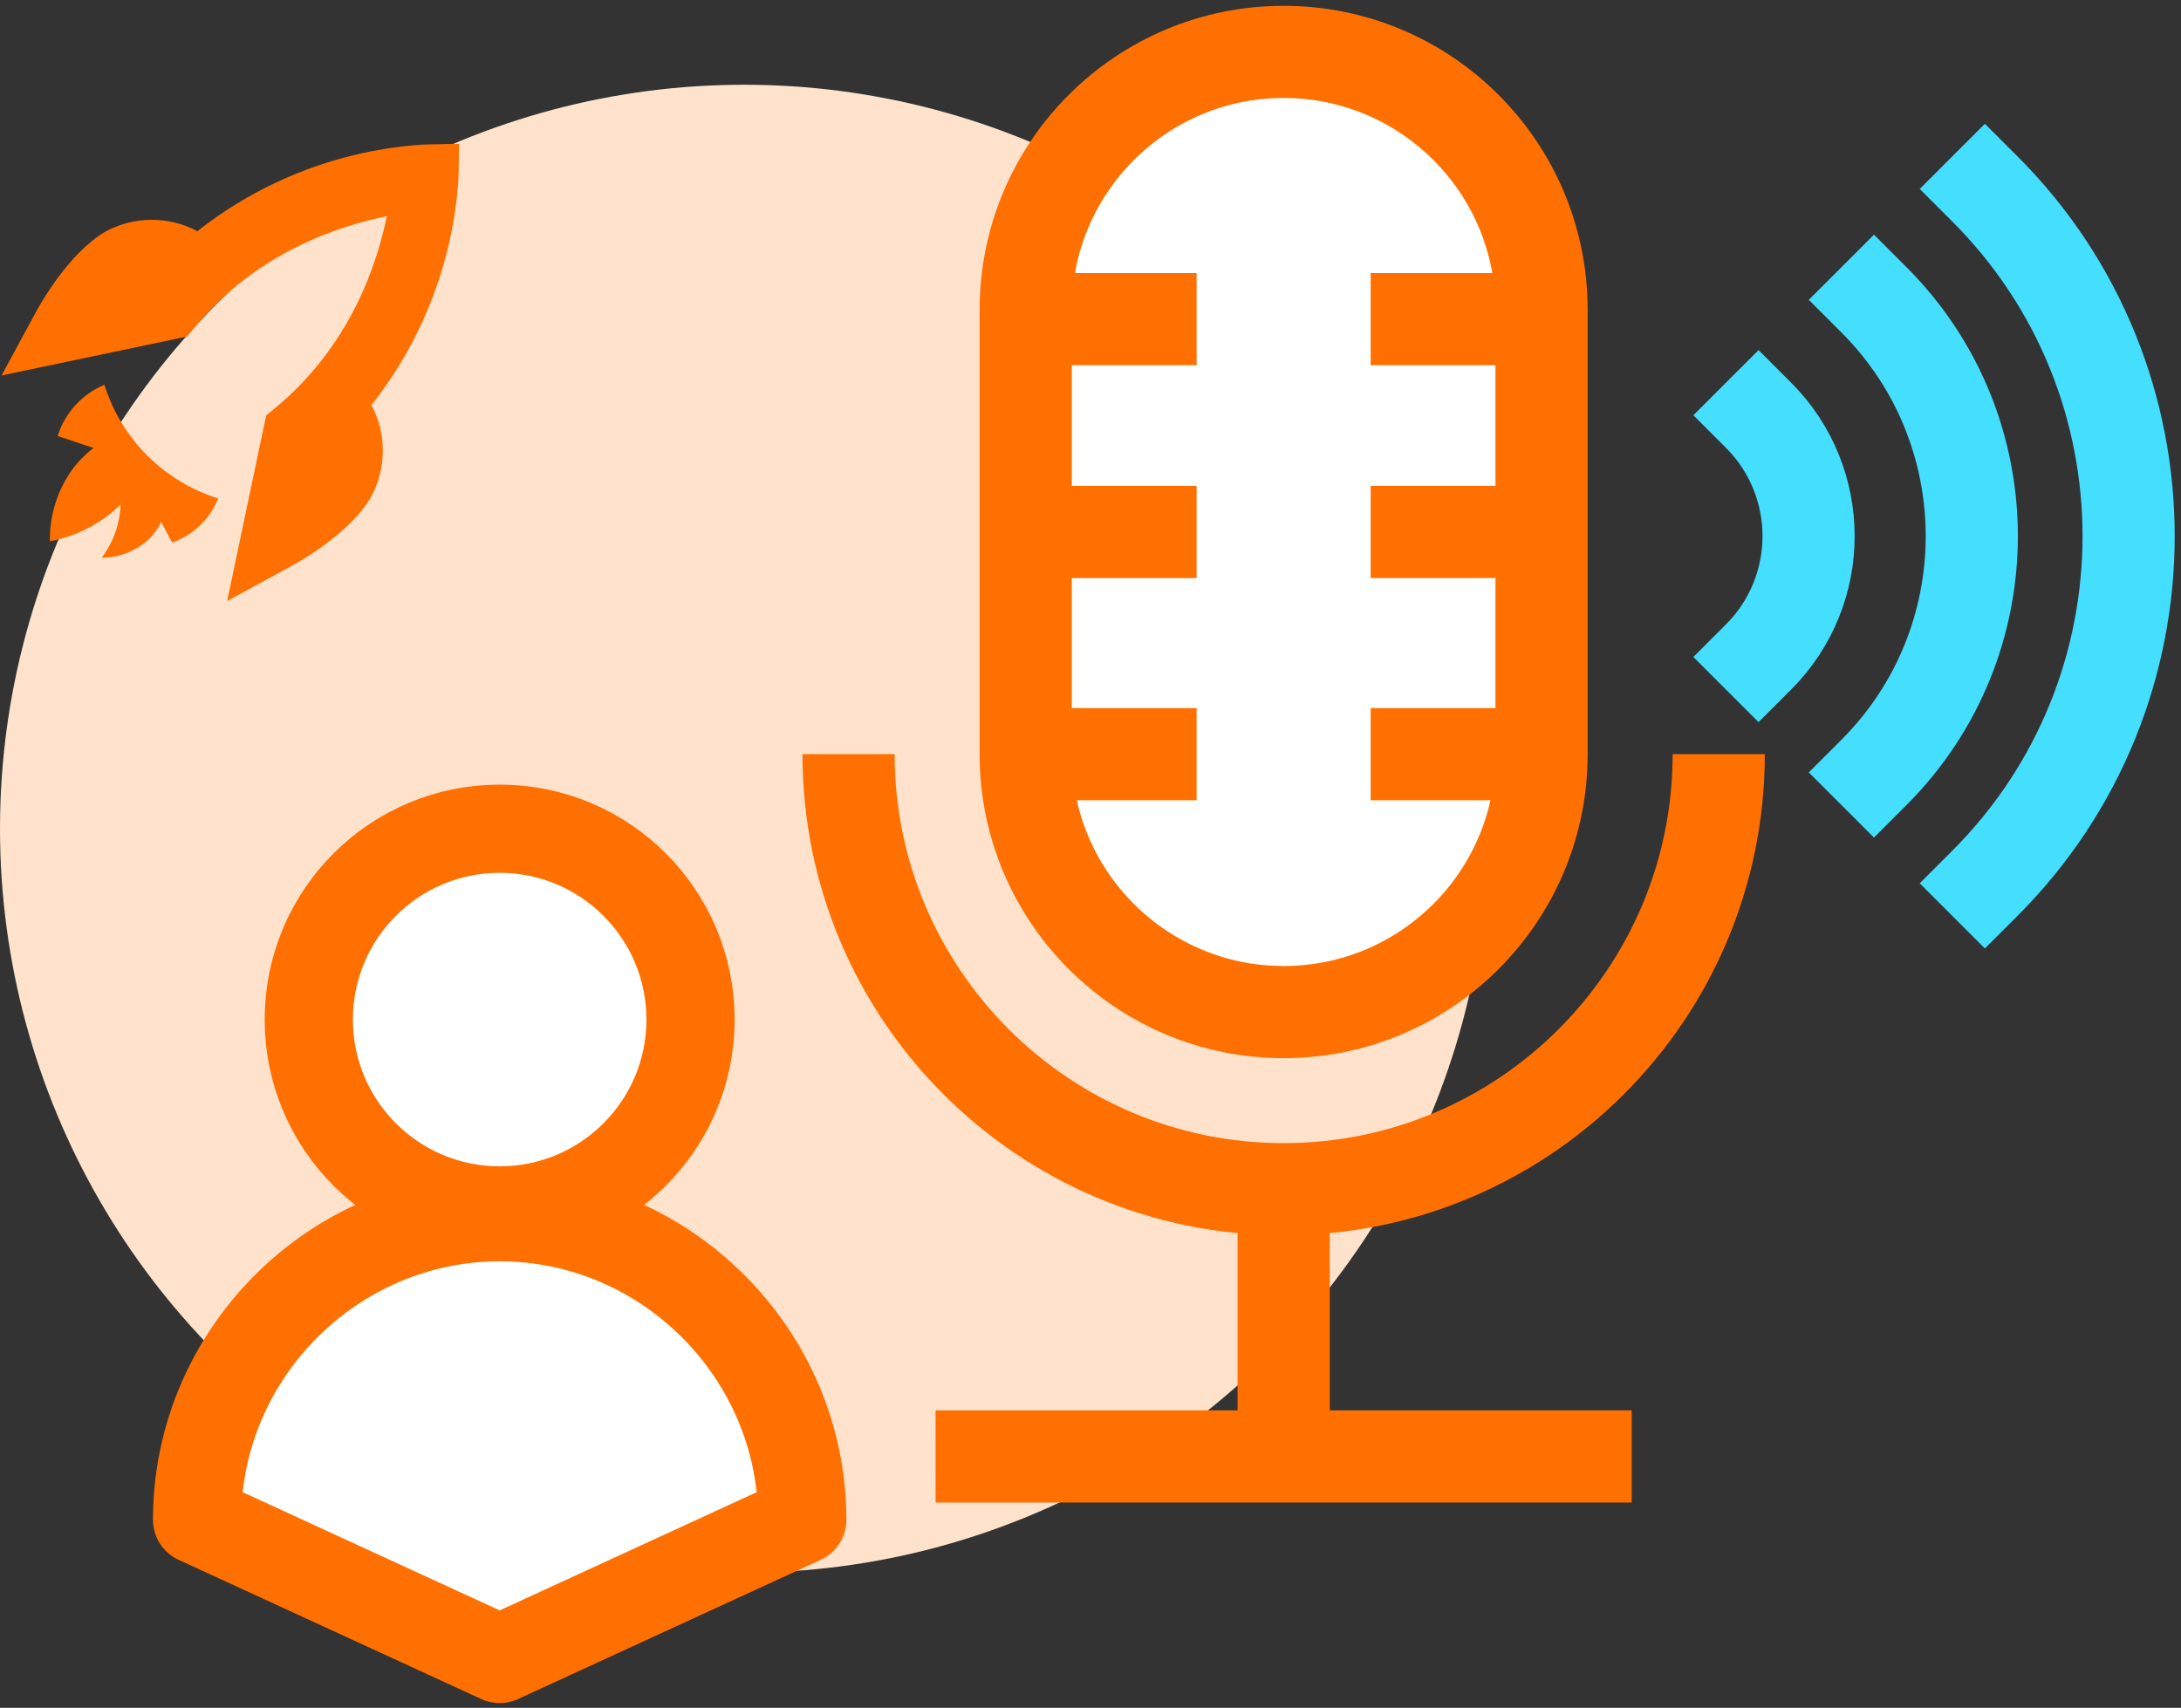
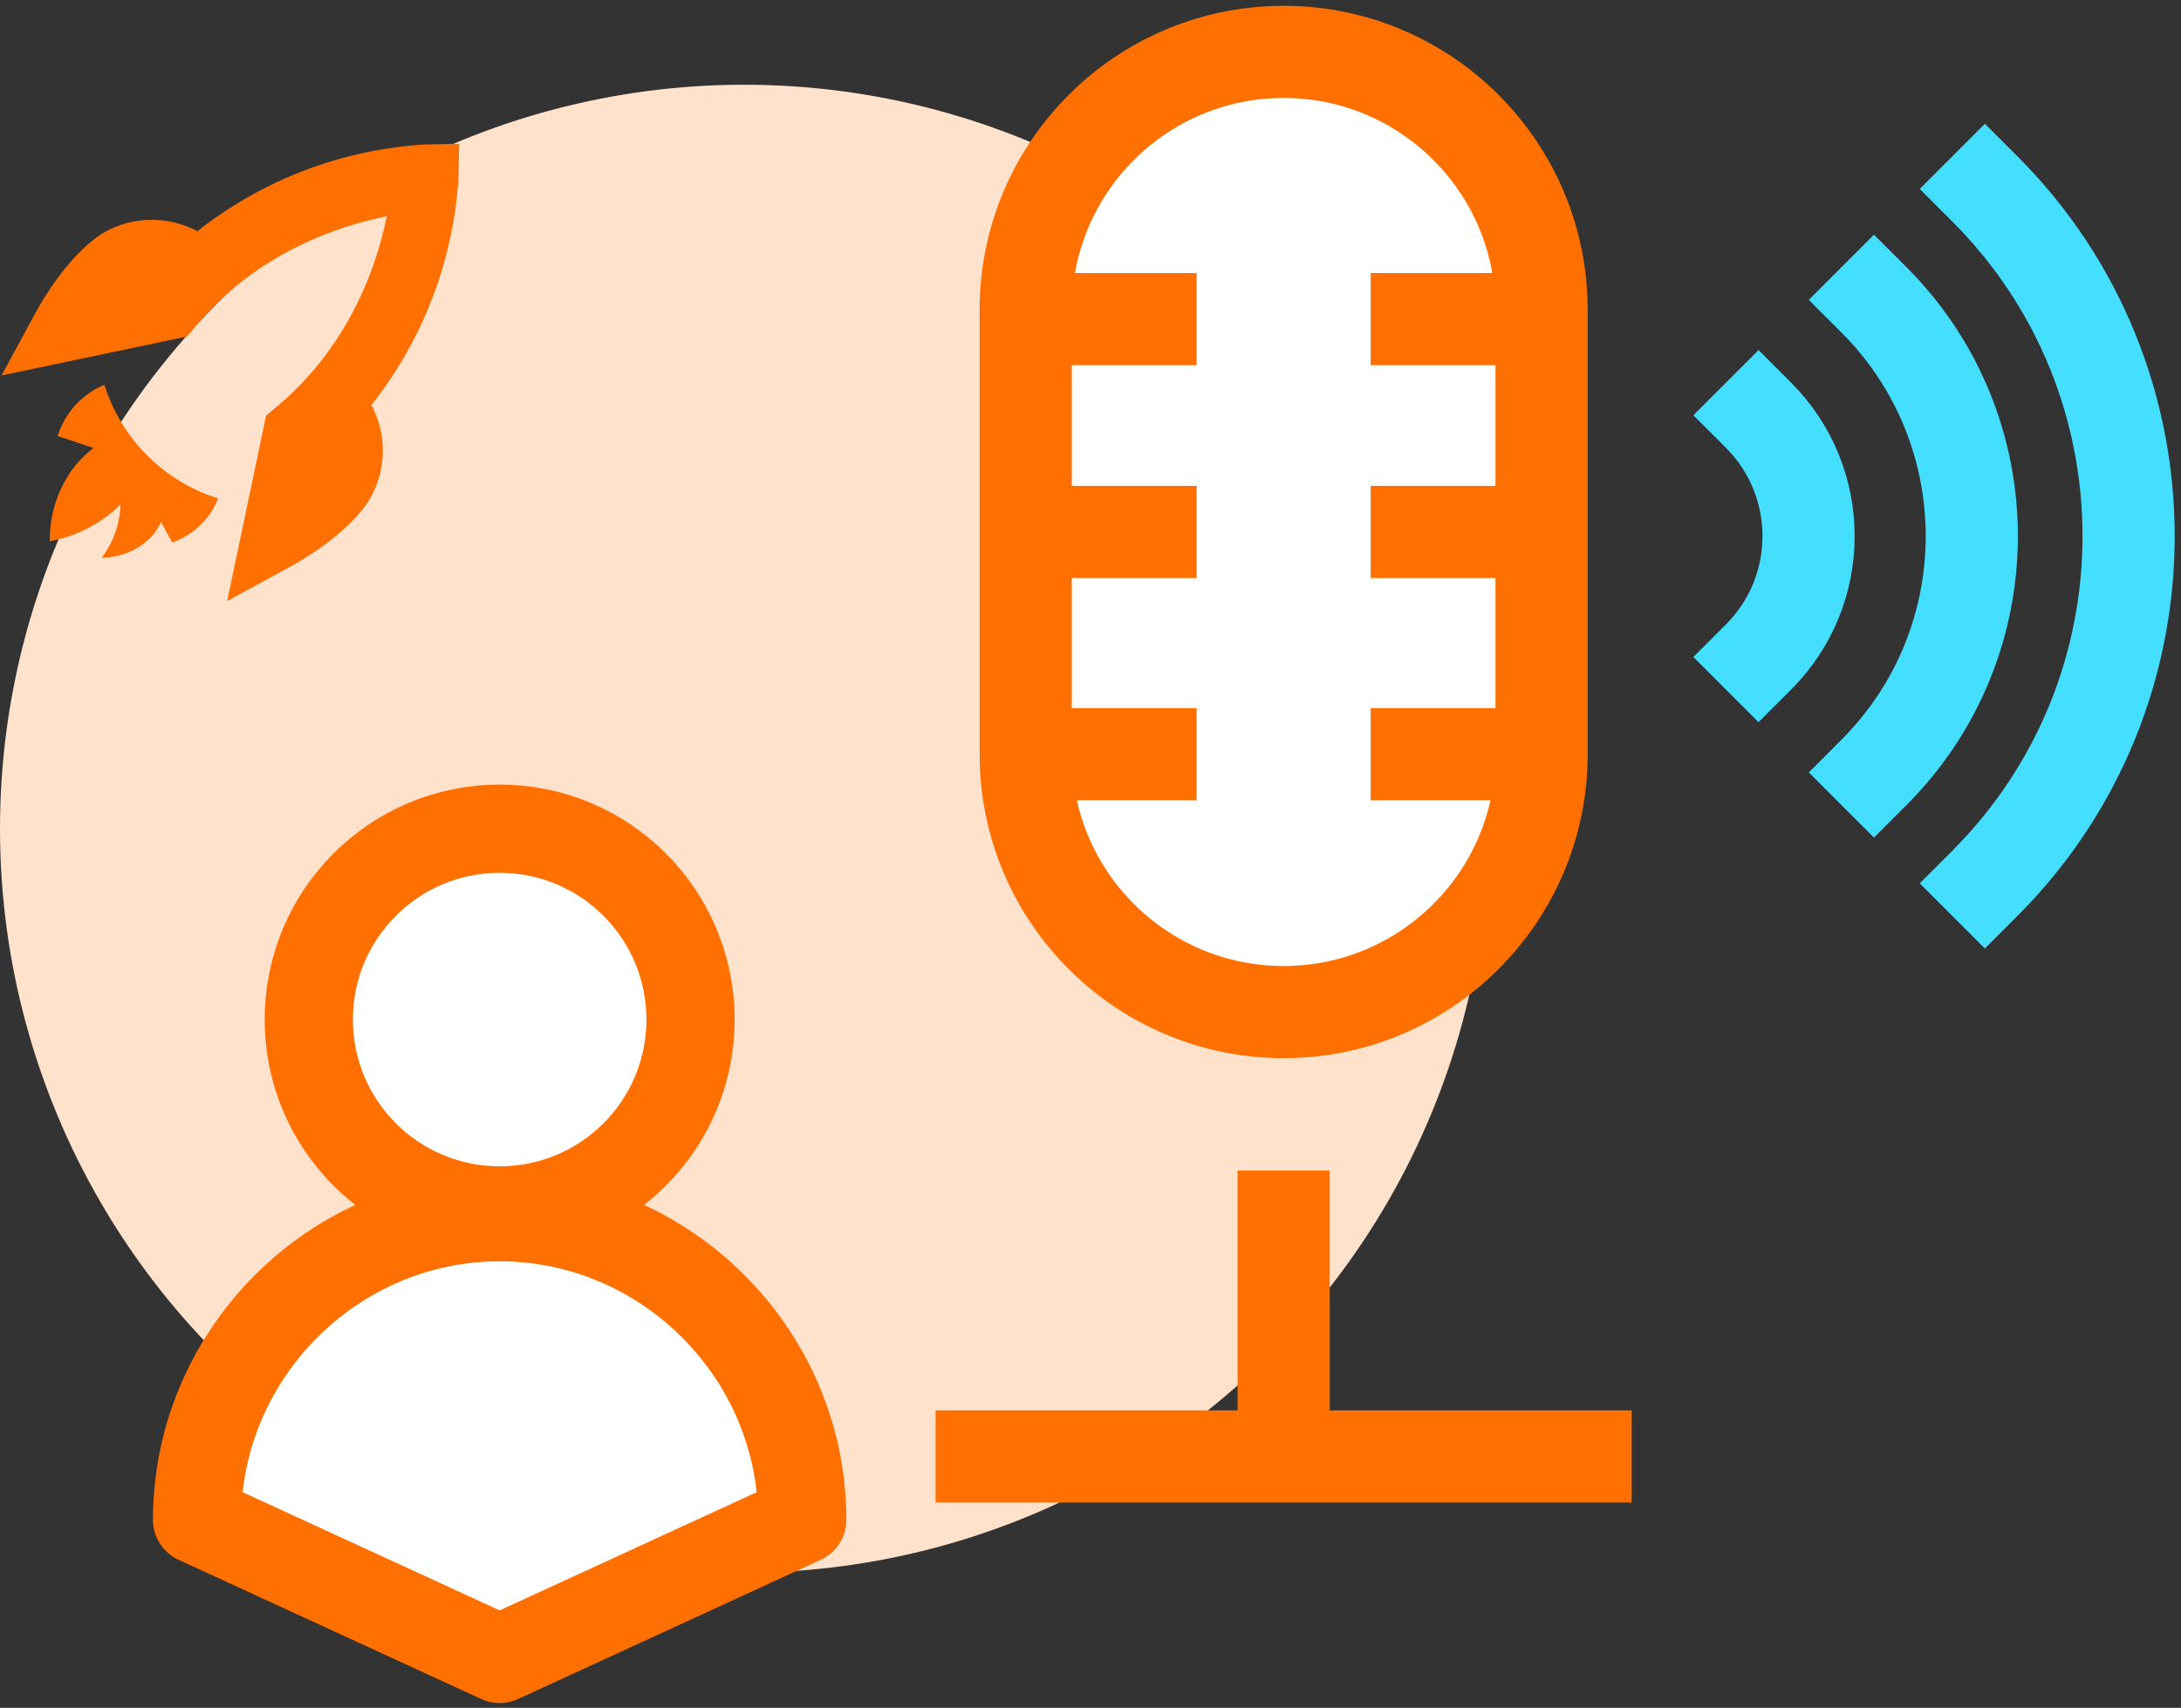
<svg xmlns="http://www.w3.org/2000/svg" xmlns:ns1="http://www.serif.com/" width="100%" height="100%" viewBox="0 0 332 260" version="1.1" xml:space="preserve" style="fill-rule:evenodd;clip-rule:evenodd;stroke-linejoin:round;stroke-miterlimit:1.5;">
  <rect x="0" y="0" width="332" height="260" fill="#333333" stroke="none" />
  <rect id="Final-Orange" ns1:id="Final Orange" x="0" y="0" width="332" height="260" style="fill:none;" />
  <clipPath id="_clip1">
    <rect x="0" y="0" width="332" height="260" />
  </clipPath>
  <g clip-path="url(#_clip1)">
    <g id="Icon">
      <g>
        <g>
          <circle cx="113.26" cy="126.16" r="113.26" style="fill:#fee2cc;" />
        </g>
        <g id="rocket">
          <path d="M33.21,75.88c-8.251,-2.58 -14.73,-9.052 -17.32,-17.3c-3.402,1.419 -6.007,4.273 -7.11,7.79l5.45,1.83c-1.255,0.964 -2.366,2.102 -3.3,3.38c-2.233,3.16 -3.403,6.951 -3.34,10.82c4.061,-0.749 7.808,-2.692 10.76,-5.58c-0.097,2.925 -1.1,5.749 -2.87,8.08c2.759,-0.002 5.411,-1.079 7.39,-3c0.676,-0.717 1.233,-1.537 1.65,-2.43l1.7,3.13c2.047,-0.731 3.855,-2.007 5.23,-3.69c0.742,-0.911 1.336,-1.934 1.76,-3.03Z" style="fill:#ff7000;fill-rule:nonzero;" />
          <path d="M34.58,91.5l5.93,-28.24l1.37,-1.14c11.45,-9.46 15.52,-21.92 17,-29.2c-7.34,1.47 -19.88,5.56 -29.26,16.94l-1.14,1.37l-28.24,5.93l5.23,-9.66c0.8,-1.48 5.09,-9 10.51,-12.2c4.341,-2.399 9.612,-2.452 14,-0.14l-0.09,0.16c9.934,-7.885 22.052,-12.535 34.71,-13.32l5.3,-0.11l-0.11,5.3c-0.815,12.636 -5.482,24.724 -13.37,34.63l0.16,-0.09c2.312,4.388 2.259,9.659 -0.14,14c-3.16,5.42 -10.72,9.71 -12.2,10.51l-9.66,5.26Z" style="fill:#ff7000;fill-rule:nonzero;" />
        </g>
      </g>
      <g>
        <g id="SVG-Mic" ns1:id="SVG Mic">
          <path d="M234.665,114.813c0,21.671 -17.594,39.265 -39.264,39.265c-21.671,-0 -39.265,-17.594 -39.265,-39.265l0,-67.648c0,-21.671 17.594,-39.265 39.265,-39.265c21.67,-0 39.264,17.594 39.264,39.265l0,67.648Z" style="fill:#fff;stroke:#ff7000;stroke-width:14.03px;" />
          <g>
            <path d="M234.665,114.813l-26.018,0" style="fill:none;stroke:#ff7000;stroke-width:14.03px;" />
            <path d="M182.155,114.813l-26.019,0" style="fill:none;stroke:#ff7000;stroke-width:14.03px;" />
            <path d="M234.665,80.989l-26.018,-0" style="fill:none;stroke:#ff7000;stroke-width:14.03px;" />
            <path d="M182.155,80.989l-26.019,-0" style="fill:none;stroke:#ff7000;stroke-width:14.03px;" />
            <path d="M234.665,48.584l-26.018,-0" style="fill:none;stroke:#ff7000;stroke-width:14.03px;" />
            <path d="M182.155,48.584l-26.019,-0" style="fill:none;stroke:#ff7000;stroke-width:14.03px;" />
          </g>
          <path d="M142.417,221.727l105.967,-0" style="fill:none;stroke:#ff7000;stroke-width:14.03px;" />
          <path d="M195.401,227.876l-0,-49.672" style="fill:none;stroke:#ff7000;stroke-width:14.03px;" />
-           <path d="M261.63,114.813c0,36.553 -29.676,66.23 -66.229,66.23c-36.553,-0 -66.23,-29.677 -66.23,-66.23" style="fill:none;stroke:#ff7000;stroke-width:14.03px;" />
        </g>
        <g>
          <path d="M267.693,63.219c10.154,10.155 10.154,26.642 0,36.797" style="fill:none;stroke:#44deff;stroke-width:14.03px;stroke-linecap:square;stroke-linejoin:miter;" />
          <path d="M285.264,45.648c19.852,19.852 19.852,52.087 0,71.939" style="fill:none;stroke:#44deff;stroke-width:14.03px;stroke-linecap:square;stroke-linejoin:miter;" />
          <path d="M302.148,28.765c29.17,29.17 29.17,76.535 -0,105.705" style="fill:none;stroke:#44deff;stroke-width:14.03px;stroke-linecap:square;stroke-linejoin:miter;" />
        </g>
      </g>
      <g>
        <path d="M76.061,185.304c-25.268,-0 -46.061,20.792 -46.061,46.061l46.061,21.189l46.062,-21.189c-0,-25.269 -20.793,-46.061 -46.062,-46.061Z" style="fill:#fff;fill-rule:nonzero;stroke:#ff7000;stroke-width:13.43px;stroke-linejoin:miter;stroke-miterlimit:4;" />
        <circle cx="76.061" cy="155.216" r="29.056" style="fill:#fff;stroke:#ff7000;stroke-width:13.43px;stroke-linejoin:miter;stroke-miterlimit:4;" />
      </g>
    </g>
  </g>
</svg>